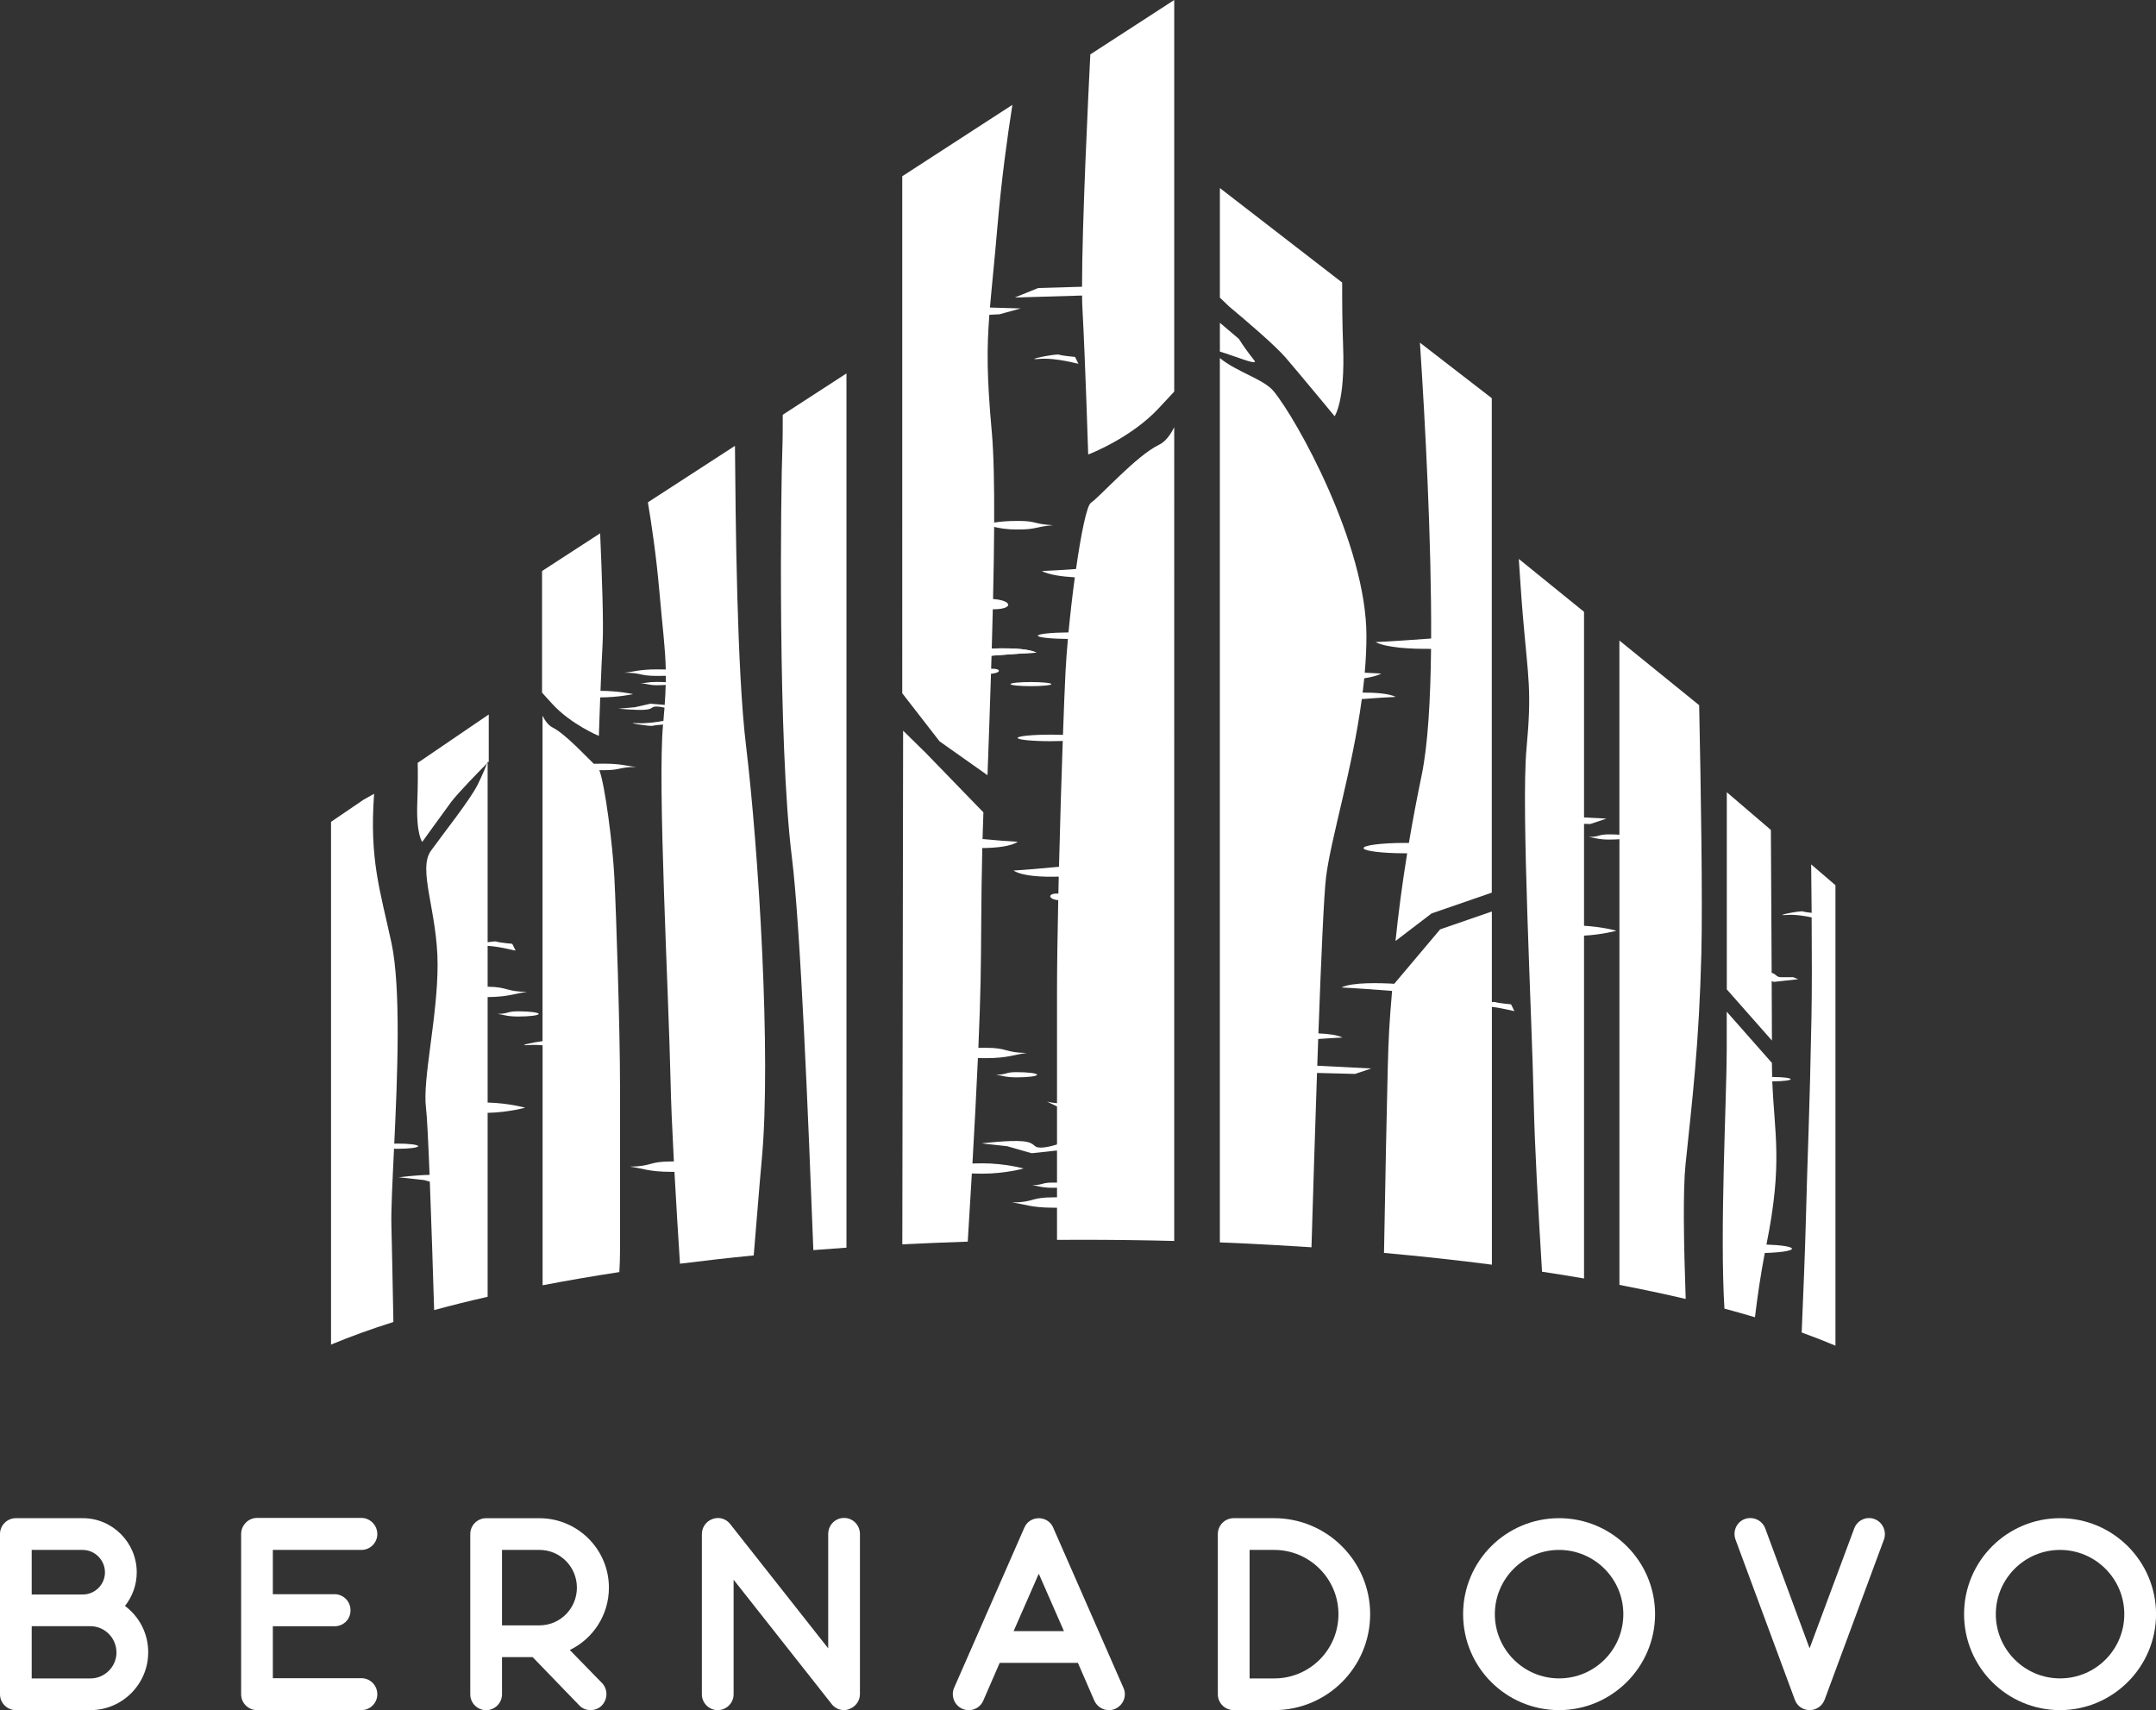
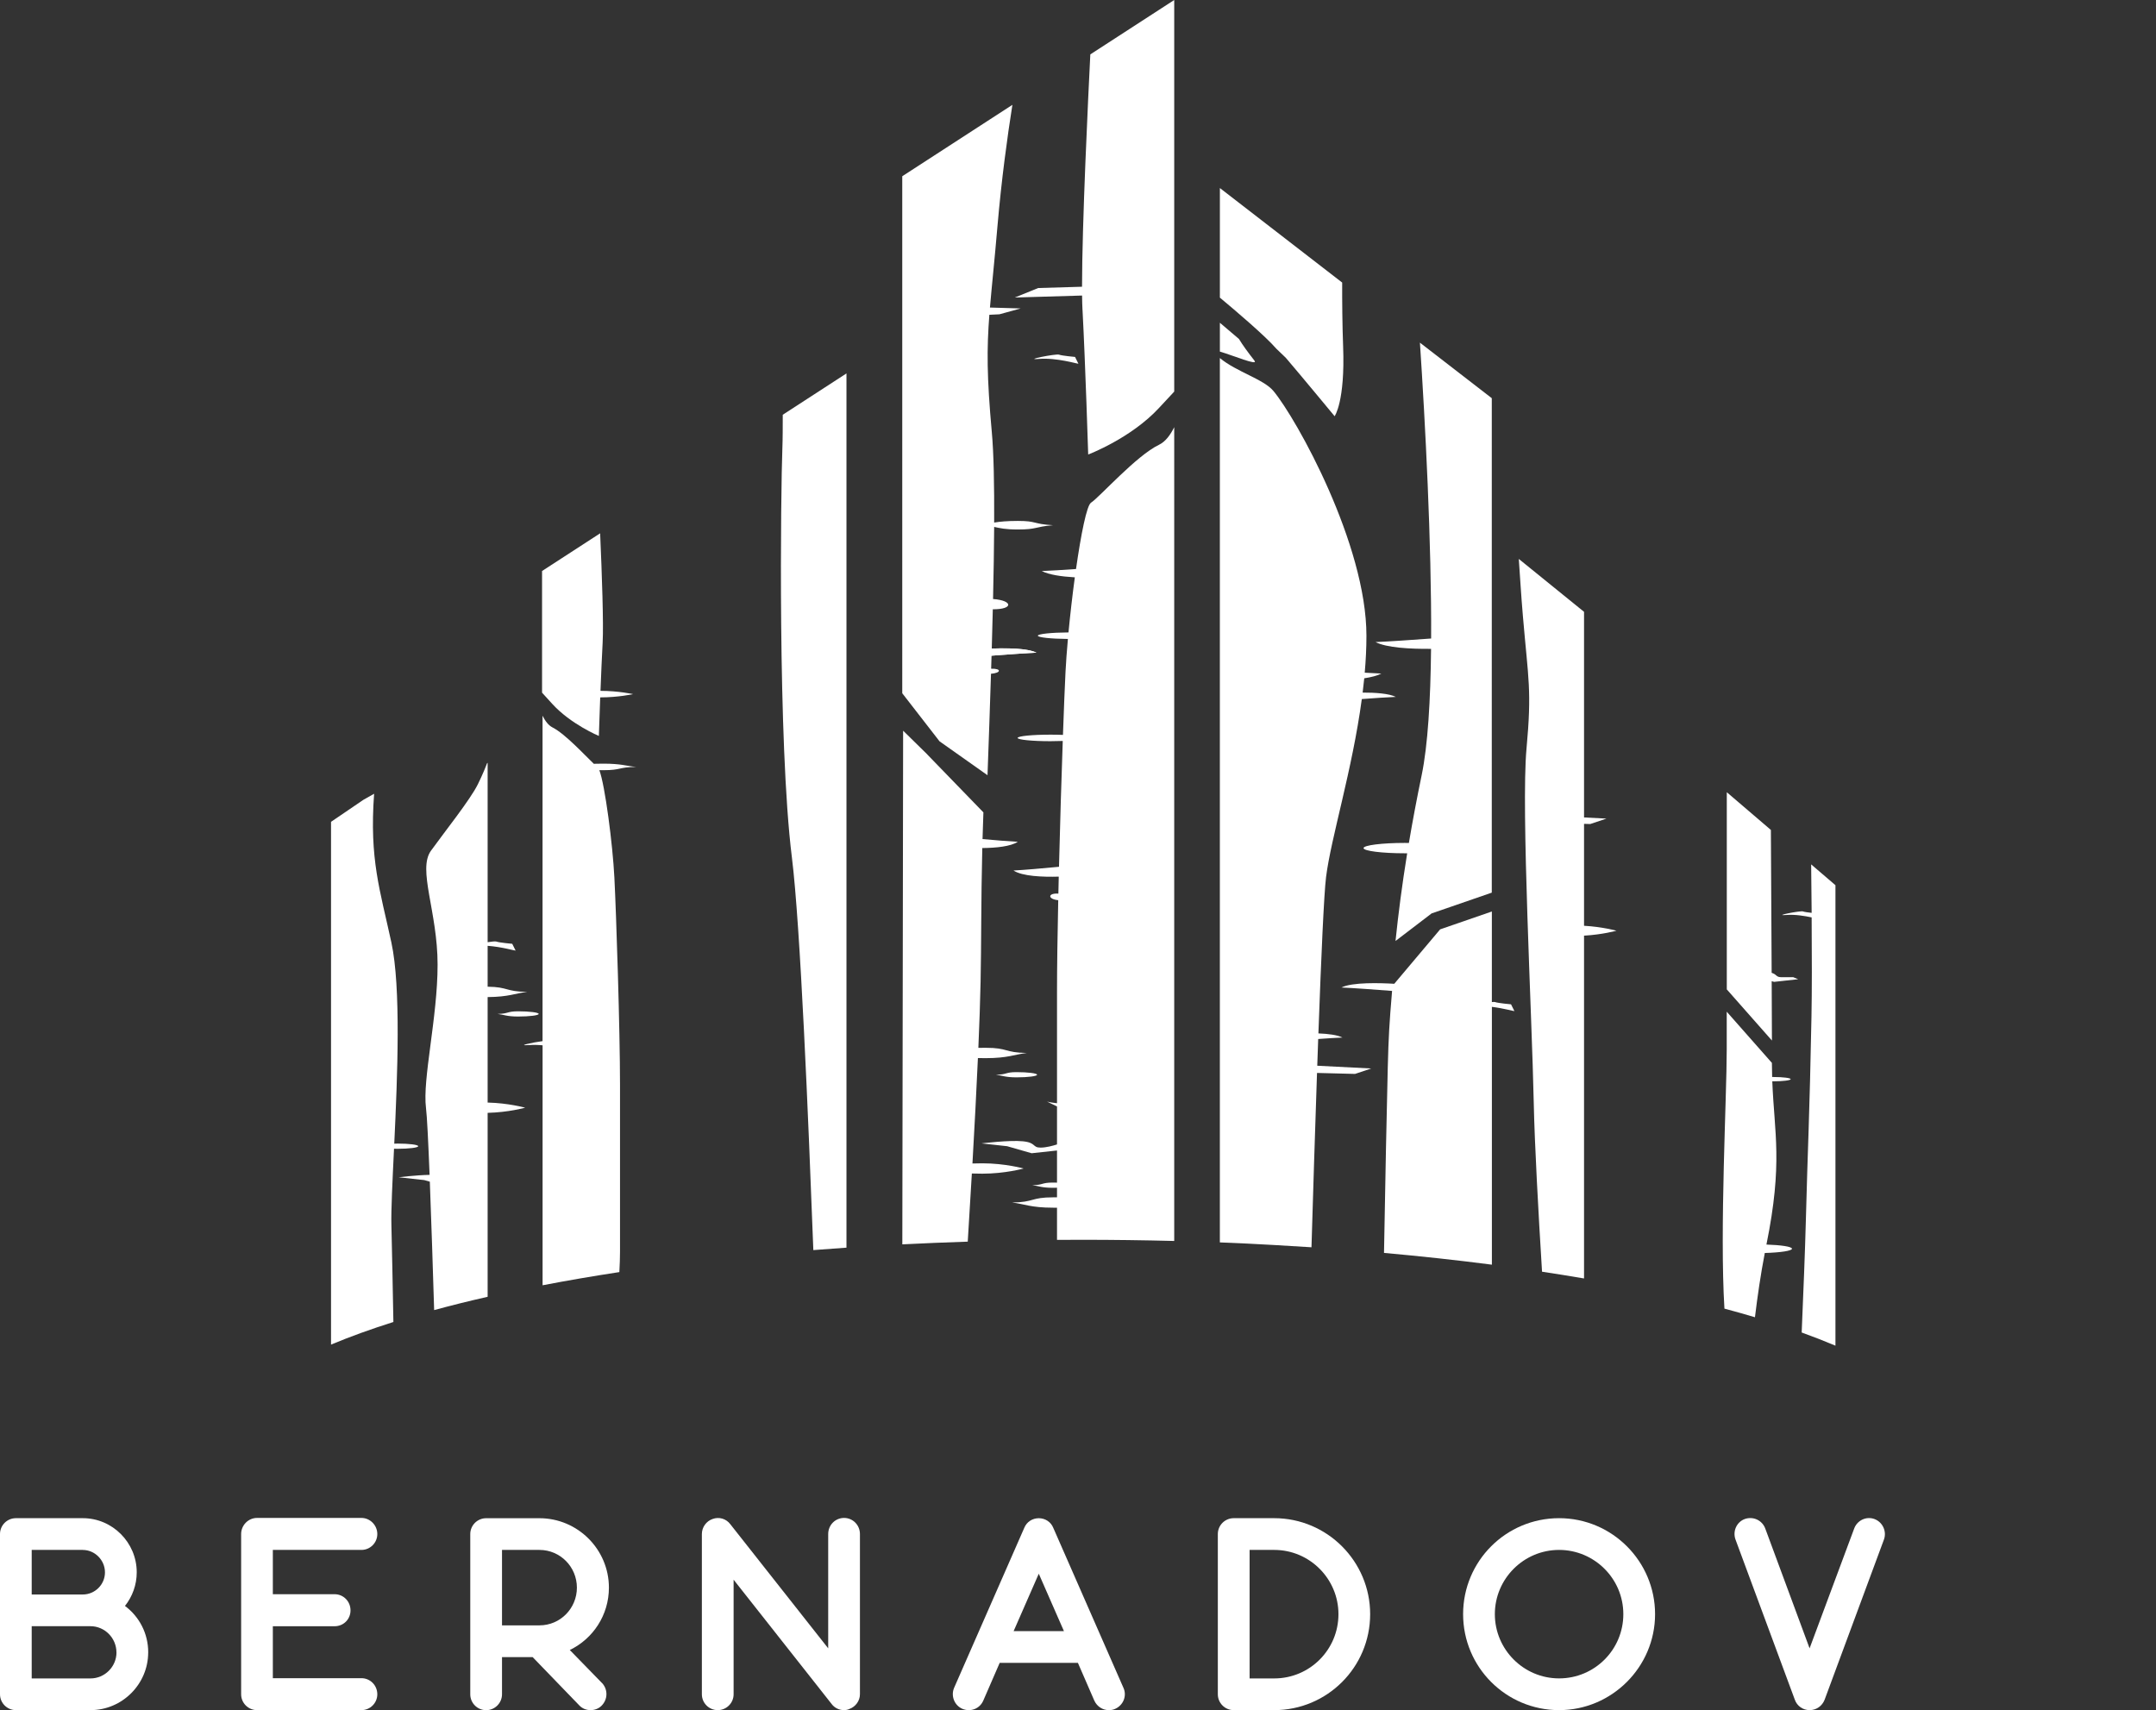
<svg xmlns="http://www.w3.org/2000/svg" id="Warstwa_2" viewBox="0 0 619.52 491.44">
  <rect x="0" y="0" width="619.52" height="491.44" fill="#333333" stroke="none" />
  <defs>
    <style>.cls-1{fill:#fff;}</style>
  </defs>
  <g id="Layer_3">
    <g>
      <path class="cls-1" d="M280.21,186.67v2.12s12.87-1.04,17.61-1.23c-4.13-2.12-17.61-.89-17.61-.89Z" />
      <path class="cls-1" d="M154.79,291.37c0-.41-2.65-.75-5.91-.75s-2.68,.7-5.91,.75c1.75,.2,2.65,.75,5.91,.75s5.91-.33,5.91-.75Z" />
      <g>
        <path class="cls-1" d="M292.09,309.6c3.27,0,5.91-.33,5.91-.75s-2.65-.75-5.91-.75-2.68,.7-5.91,.75c1.75,.2,2.65,.75,5.91,.75Z" />
        <path class="cls-1" d="M333.03,127.82c-6.51,3.11-17.09,15.07-19.53,16.64-1.23,.79-2.87,9.02-4.31,19.06-3.86,.27-7.49,.49-9.85,.58,2.07,1.06,5.63,1.59,9.51,1.81-.7,5.17-1.33,10.68-1.82,15.83-4.92,.03-8.81,.44-8.81,.94s3.8,.9,8.64,.94c-.31,3.45-.55,6.7-.69,9.51-.21,4.11-.46,10.47-.73,18.06-1.11-.05-2.33-.07-3.61-.07-5.2,0-9.42,.42-9.42,.94s4.22,.94,9.42,.94c1.26,0,2.45-.03,3.55-.07-.38,10.72-.77,23.65-1.08,36.16-4.57,.43-10.16,.93-13.08,1.07,2.57,1.66,8.3,1.89,13.01,1.76-.04,1.64-.08,3.27-.11,4.88-3.13-.19-3.08,1.6-.04,1.89-.21,10.02-.35,19.3-.35,26.34v32.01c-1.08-.12-2.33-.3-2.78-.47-.46-.18,1.17,.63,2.78,1.39v10.92c-1.12,.36-3.1,.91-4.73,.91-2.4,0-1.2-1.41-5.04-1.81-3.84-.4-11.92,.6-11.92,.6l7.36,.81,7.04,2.02,7.29-.79v9.24c-.39-.01-.79-.02-1.21-.02-3.27,0-2.68,.7-5.91,.75,1.75,.2,2.65,.75,5.91,.75,.41,0,.82,0,1.21-.02v2.76c-.35,0-.71,0-1.07,0-6.55,0-5.38,1.41-11.86,1.49,3.51,.4,5.31,1.49,11.86,1.49,.36,0,.72,0,1.07,0v9.25c2.38-.02,4.77-.03,7.17-.03,8.96,0,17.8,.12,26.51,.34V122.76c-1.13,2.28-2.56,4.19-4.38,5.06Z" />
        <path class="cls-1" d="M266.42,216.76l-6.91-6.78-.23,147.61c6.18-.31,12.45-.57,18.8-.78,.4-6.39,.8-12.99,1.18-19.58,.96,.03,1.97,.05,3.02,.05,6.55,0,11.86-1.49,11.86-1.49,0,0-5.31-1.49-11.86-1.49-.98,0-1.94,.02-2.85,.05,.6-10.49,1.15-20.87,1.57-30.3,.71,.02,1.44,.03,2.19,.03,6.55,0,8.35-1.09,11.86-1.49-6.47-.09-5.31-1.49-11.86-1.49-.7,0-1.39,0-2.06,.02,.3-7.07,.53-13.54,.64-19,.23-10.93,.11-22.89,.49-38.42,3.99-.04,8.12-.45,10.2-1.79-2.31-.11-6.3-.45-10.13-.79,.07-2.47,.15-5.02,.25-7.67l-16.15-16.66Z" />
-         <path class="cls-1" d="M302.11,196.59c0-.32-2.63-.59-5.87-.59s-5.87,.26-5.87,.59,2.63,.59,5.87,.59,5.87-.26,5.87-.59Z" />
        <path class="cls-1" d="M283.76,222.77c.35-9.65,.7-19.51,1-29.15,2.96-.23,3.1-1.54,.04-1.45,.04-1.25,.08-2.51,.12-3.75,4.17-.32,10.02-.75,12.9-.86-2.53-1.29-8.54-1.34-12.84-1.18,.11-3.83,.21-7.6,.3-11.29,5.98,.04,5.82-2.53,.07-2.95,.17-7.36,.28-14.34,.32-20.72,1.72,.36,3.15,.74,6.81,.74,5.58,0,4.75-.78,10.11-1.23-5.92-.34-4.53-1.23-10.11-1.23-3.04,0-5.17,.2-6.81,.47,.05-10.94-.13-20-.67-25.91-1.46-16.07-1.46-23.98-.71-33.8l2.9-.14,6.09-1.68-8.82-.26c.52-6.13,1.29-13.22,2.17-23.5,1.15-13.32,2.82-25.52,4.28-34.75l-31.65,20.52V199.22l10.71,13.81,13.78,9.74Z" />
        <path class="cls-1" d="M311.06,89.06c.82,15.48,1.63,41.55,1.63,41.55,0,0,12.21-4.6,20.34-13.37,1.86-2,3.27-3.52,4.38-4.71V0l-24.11,15.63c-.6,11.94-2.38,48.76-2.38,66.77l-12.6,.37-6.72,2.73,19.33-.57c.02,1.59,.06,2.99,.12,4.13Z" />
        <path class="cls-1" d="M304.33,101.92c-.84-.33-10.71,1.63-5.74,1.22,4.97-.41,11.1,1.46,11.29,1.38l-.97-1.95s-3.74-.33-4.58-.65Z" />
      </g>
      <g>
-         <path class="cls-1" d="M179.43,193.3c5.14,.05,4.22,.94,9.42,.94,.86,0,1.69-.01,2.48-.03,0,.6,0,1.21-.02,1.84-.74-.05-1.62-.08-2.57-.08-2.59,0-3.31,.34-4.69,.47,2.56,.03,2.1,.47,4.69,.47,.94,0,1.82-.03,2.55-.08-.05,1.74-.14,3.62-.29,5.74l-4.07-.35-4.51,1.02-4.71,.41s5.17,.51,7.63,.31c2.46-.2,1.69-.92,3.23-.92,.77,0,1.67,.15,2.37,.31-.09,1.19-.19,2.45-.31,3.8-1.73,.31-4.94,.83-7.7,.66-3.94-.26,3.89,.97,4.56,.77,.48-.15,2.14-.29,3.04-.37,0,0,0,0,0,0-1.62,17.35,1.61,76.97,2.15,102.28,.13,6.21,.49,14.42,.96,23.28-.27,0-.53,0-.8,0-6.55,0-5.38,1.41-11.86,1.49,3.51,.4,5.31,1.49,11.86,1.49,.32,0,.64,0,.96,0,.48,8.75,1.04,17.96,1.59,26.4,6.88-.87,13.95-1.67,21.19-2.38,.76-8.65,1.56-19.45,2.33-27.74,2.73-29.5-.91-88.72-4.55-118.82-2.6-21.48-2.99-64.44-3.17-86.09l-25.02,16.23c1.05,6.23,2.4,15.32,3.28,25.37,.96,11.03,1.73,16.43,1.86,22.67-.79-.02-1.61-.03-2.46-.03-5.2,0-6.63,.69-9.42,.94Z" />
        <path class="cls-1" d="M233.71,359.24c3.15-.25,6.32-.48,9.52-.7V107.31l-18.31,11.88c0,2.94,0,7.1-.11,9.73-.45,11.36-1.36,84.57,2.73,117.41,2.45,19.61,4.73,74.87,6.17,112.9Z" />
        <path class="cls-1" d="M172.08,211.48s.16-4.95,.39-11.07c0,0,.02,0,.03,0,5.2,0,9.42-.94,9.42-.94,0,0-4.19-.94-9.37-.94,.18-4.71,.4-9.86,.62-13.9,.29-5.38-.2-19.5-.72-31.37l-16.69,10.83v34.96c.73,.8,1.65,1.82,2.88,3.17,5.38,5.92,13.45,9.27,13.45,9.27Z" />
        <path class="cls-1" d="M152,300.33c1.27-.1,2.61-.06,3.91,.06v68.96c7.05-1.36,14.41-2.62,22.06-3.79,.12-2.16,.19-4.17,.19-5.87v-47.96c0-15.81-1.08-49.03-1.62-59.58-.48-9.47-2.7-26.62-4.32-30.82,.38,0,.76,0,1.15,0,5.2,0,4.28-.89,9.42-.94-2.78-.25-4.22-.94-9.42-.94-.95,0-1.87,.01-2.74,.04-2.59-2.46-8.18-8.56-11.85-10.44-1.2-.61-2.14-1.88-2.88-3.38v93.52c-2.89,.38-7.69,1.43-3.91,1.12Z" />
      </g>
      <g>
        <path class="cls-1" d="M137.29,225.41c-2.12,4.33-9.56,13.66-13.46,19.07-3.9,5.41,1.91,17.51,1.91,32.73s-4.39,32.93-3.33,41.21c.29,2.23,.65,9.61,1.03,19.2-3.98,.08-8.89,.69-8.89,.69l7.36,.81,1.6,.46c.43,11.14,.87,24.84,1.24,36.9,4.89-1.33,10.01-2.61,15.37-3.82v-52.86c6.05-.15,10.79-1.48,10.79-1.48,0,0-4.74-1.33-10.79-1.48v-30.31c6.15-.05,7.96-1.1,11.37-1.49-6.3-.08-5.39-1.42-11.37-1.49v-11.75c4.05,.29,7.89,1.43,8.04,1.37l-.97-1.95s-3.74-.33-4.58-.65c-.25-.1-1.28,0-2.49,.19v-51.56c-.06,.06-.13,.13-.2,.2-.34,.93-1.13,2.95-2.63,6.02Z" />
        <path class="cls-1" d="M113.04,379.91c-.2-10.81-.42-21.99-.57-27.79-.12-4.36,.3-12.44,.75-22.01,.32,.01,.66,.02,1.04,.02,3.27,0,5.91-.33,5.91-.75s-2.65-.75-5.91-.75c-.37,0-.69,.01-.97,.03,.93-19.6,1.96-44.89-.83-57.82-3.26-15.08-6.34-23.84-4.96-42.74l-3.09,1.75-9.29,6.32v150.23c5.39-2.26,11.39-4.43,17.92-6.5Z" />
-         <path class="cls-1" d="M129.47,230.69c2.11-2.85,8.59-9.42,10.45-11.3,.14-.38,.2-.58,.2-.58v.38c.2-.2,.32-.32,.32-.32v-13.55l-20.42,13.91c.06,2.35,.08,6.14-.11,11.32-.35,9.28,1.42,11.39,1.42,11.39,0,0,5.67-7.9,8.14-11.24Z" />
      </g>
      <g>
        <path class="cls-1" d="M509.08,281.96l.69,.2,6.93-.76-1.41-.58s-1.38,0-3.38,0c-1.64,0-1.27-.79-2.83-1.26-.06-12.62-.14-27.56-.22-41.06l-12.67-10.84v56.66l12.97,14.7c-.01-4.55-.04-10.43-.07-17.06Z" />
        <path class="cls-1" d="M513.28,262.94c2.52-.21,5.39,.29,7.29,.69,.08,11.07,.09,21.24-.05,28.55-.54,28.61-1.08,37.75-1.62,58.78-.22,8.45-.7,20.52-1.19,31.96,3.42,1.23,6.66,2.5,9.7,3.79V254.38l-6.98-5.98c.06,4.69,.11,9.38,.14,13.93-.94-.1-2.11-.26-2.5-.41-.7-.27-8.92,1.35-4.78,1.02Z" />
        <path class="cls-1" d="M504.28,378.54c.73-6.06,1.65-12.34,2.83-18.47,4.46-.12,7.81-.62,7.81-1.22s-3.11-1.06-7.34-1.2c4.76-23.47,2.27-31.91,1.68-46.91,.12,0,.23,0,.36,0,2.72,0,4.92-.28,4.92-.62s-2.2-.62-4.92-.62c-.14,0-.27,0-.4,0-.04-1.3-.07-2.64-.07-4.06l-12.98-14.71v10.88c0,13.7-2.05,51.84-.66,74.45,3.01,.8,5.93,1.63,8.76,2.47Z" />
      </g>
      <g>
        <path class="cls-1" d="M438.63,215.24c-1.57,17.07,1.57,76.53,2.09,101.69,.25,11.94,1.32,31.38,2.38,48.52,4.1,.62,8.13,1.27,12.07,1.94v-98.51c5.32-.3,9.31-1.42,9.31-1.42,0,0-3.99-1.12-9.31-1.42v-29.29l1.79,.05,4.65-1.56-6.44-.33v-59.09l-18.75-15.2c.34,4.69,.64,10.13,1.17,16.32,1.57,18.49,2.61,21.23,1.04,38.3Z" />
-         <path class="cls-1" d="M462.44,241.27c1.05,0,2.04-.04,2.9-.1v128.07c6.63,1.27,12.99,2.62,19.04,4.04-.57-15.95-.81-31.31-.05-38.64,1.95-18.64,3.9-34.68,4.55-60.59,.38-15.26-.13-47.47-.63-71.4l-22.92-18.58v55.8c-.86-.06-1.84-.1-2.9-.1-3.27,0-2.68,.7-5.91,.75,1.75,.2,2.65,.75,5.91,.75Z" />
      </g>
      <g>
        <path class="cls-1" d="M428.67,261.94l-14.85,5.13-13.18,15.64c-4.08-.24-12.14-.49-15.17,1.07,3.28,.13,10.43,.66,14.54,.98-.8,9.4-1.01,13.18-1.24,22-.29,10.99-.72,33.08-1.08,53.29,10.7,.96,21.05,2.09,31,3.38v-74.09c3.42,.42,6.34,1.28,6.47,1.22l-.97-1.95s-3.74-.33-4.58-.65c-.13-.05-.46-.05-.93,0v-26.01Z" />
-         <path class="cls-1" d="M369.46,102.81c4.27,4.98,14.04,16.8,14.04,16.8,0,0,3.05-4.2,2.44-20.09-.23-6.09-.29-13.05-.27-18.32l-35.14-27.16v31.49l2.68,2.57c4.43,3.69,13.11,11.06,16.24,14.7Z" />
+         <path class="cls-1" d="M369.46,102.81c4.27,4.98,14.04,16.8,14.04,16.8,0,0,3.05-4.2,2.44-20.09-.23-6.09-.29-13.05-.27-18.32l-35.14-27.16v31.49c4.43,3.69,13.11,11.06,16.24,14.7Z" />
        <path class="cls-1" d="M395.26,184.51c3.19,1.64,9.92,2,15.95,1.95-.15,14.79-.93,27.77-2.69,36.27-1.42,6.85-2.64,13.34-3.68,19.52-.36-.01-.75-.02-1.17-.02-6.55,0-11.86,.67-11.86,1.49s5.31,1.49,11.86,1.49c.24,0,.45,0,.68,0-1.46,9.01-2.54,17.35-3.35,25.2l10.37-7.92,17.29-5.97V114.43l-20.65-15.96c1.52,22.76,3.36,57.63,3.22,85.02-5.83,.43-12.38,.88-15.98,1.02Z" />
        <path class="cls-1" d="M376.85,358.43c.47-15.72,1.02-33.54,1.59-50.1l10.93,.28,4.65-1.56-15.51-.79c.09-2.6,.18-5.17,.27-7.68,2.71-.19,5.33-.36,6.97-.42-1.47-.75-4.11-1.08-6.91-1.19,.8-22.08,1.6-40.14,2.2-44.94,1.41-11.26,7.54-30.77,10.27-51.14,3.6-.27,7.55-.54,9.76-.62-1.92-.98-5.85-1.25-9.52-1.24,.17-1.37,.32-2.74,.46-4.11,1.99-.3,3.71-.74,4.92-1.36-1.27-.05-2.92-.14-4.78-.25,.31-3.55,.49-7.1,.49-10.6,0-26.25-20.01-62.26-26.72-70.35-2.83-3.41-10.65-5.51-15.4-9.47v254.14c5.22,.2,10.41,.45,15.58,.75,3.61,.2,7.19,.42,10.75,.65Z" />
        <path class="cls-1" d="M360.45,103.62c-1.82-2.32-3.37-4.44-4.44-6.21-1.61-1.39-3.71-3.18-5.48-4.66v8.29c3.64,1.04,11.22,4.24,9.92,2.59Z" />
      </g>
    </g>
    <g>
      <path class="cls-1" d="M42.58,474.86c0,9.11-7.46,16.58-16.58,16.58H4.56c-2.51,0-4.56-2.04-4.56-4.56v-46.04c0-2.51,2.04-4.56,4.56-4.56H23.81c8.49,0,15.48,6.99,15.48,15.56,0,3.61-1.26,6.99-3.38,9.66,4.09,3.06,6.68,7.86,6.68,13.36Zm-18.78-29.46H9.11v12.81h14.69c3.46,0,6.36-2.83,6.36-6.36s-2.91-6.44-6.36-6.44Zm9.66,29.46c0-4.16-3.38-7.54-7.46-7.54H9.11v15.01H26.01c4.09,0,7.46-3.38,7.46-7.46Z" />
      <path class="cls-1" d="M108.42,486.88c0,2.51-2.04,4.56-4.56,4.56h-30.01c-2.51,0-4.56-2.04-4.56-4.56v-46.04c0-2.51,2.04-4.63,4.56-4.63h30.01c2.51,0,4.56,2.12,4.56,4.63s-2.04,4.56-4.56,4.56h-25.46v12.73h17.76c2.51,0,4.56,2.04,4.56,4.64s-2.04,4.56-4.56,4.56h-17.76v14.93h25.46c2.51,0,4.56,2.04,4.56,4.64Z" />
      <path class="cls-1" d="M173.01,483.66c1.73,1.89,1.65,4.71-.16,6.52-.86,.86-2.04,1.26-3.14,1.26-1.26,0-2.44-.47-3.3-1.41l-13.36-13.83h-8.8v10.69c0,2.51-2.04,4.56-4.56,4.56s-4.56-2.04-4.56-4.56v-46.04c0-2.51,2.04-4.56,4.56-4.56h15.32c11,0,19.96,8.96,19.96,19.96,0,7.86-4.56,14.69-11.24,17.91l9.27,9.51Zm-28.76-16.58h10.76c5.97,0,10.76-4.87,10.76-10.84s-4.79-10.84-10.76-10.84h-10.76v21.68Z" />
      <path class="cls-1" d="M242.54,491.44c-1.41,0-2.75-.63-3.61-1.81l-28.13-35.67v32.92c0,2.51-2.04,4.56-4.56,4.56s-4.56-2.04-4.56-4.56v-46.04c0-1.96,1.26-3.69,3.06-4.32,1.89-.71,3.93-.08,5.11,1.49l28.13,35.67v-32.84c0-2.59,2.04-4.63,4.56-4.63s4.56,2.04,4.56,4.63v46.04c0,1.89-1.26,3.61-3.06,4.24-.47,.24-1.02,.31-1.49,.31Z" />
      <path class="cls-1" d="M320.49,491.05c-.63,.31-1.26,.39-1.89,.39-1.73,0-3.38-1.02-4.16-2.75l-4.71-10.84h-22.47l-4.71,10.84c-1.02,2.36-3.69,3.38-6.05,2.36-2.28-1.02-3.3-3.69-2.36-5.97l20.19-46.04c.71-1.73,2.36-2.75,4.16-2.75s3.46,1.02,4.16,2.75l20.19,46.04c1.02,2.28-.08,4.95-2.36,5.97Zm-14.77-22.31l-7.23-16.5-7.23,16.5h14.46Z" />
      <path class="cls-1" d="M393.71,463.86c0,15.24-12.33,27.58-27.58,27.58h-11.63c-2.51,0-4.56-2.04-4.56-4.56v-46.04c0-2.51,2.04-4.56,4.56-4.56h11.63c15.24,0,27.58,12.41,27.58,27.58Zm-9.11,0c0-10.13-8.25-18.46-18.46-18.46h-7.07v36.93h7.07c10.21,0,18.46-8.25,18.46-18.46Z" />
      <path class="cls-1" d="M448,491.44c-15.24,0-27.58-12.33-27.58-27.58s12.33-27.58,27.58-27.58,27.58,12.41,27.58,27.58-12.41,27.58-27.58,27.58Zm0-46.04c-10.21,0-18.46,8.33-18.46,18.46s8.25,18.46,18.46,18.46,18.46-8.25,18.46-18.46-8.33-18.46-18.46-18.46Z" />
      <path class="cls-1" d="M519.98,491.44c-1.89,0-3.61-1.18-4.24-2.99l-17.05-46.04c-.86-2.36,.31-5.03,2.67-5.89,2.44-.86,5.03,.39,5.89,2.75l12.73,34.41,12.81-34.41c.86-2.36,3.46-3.61,5.81-2.75,2.36,.86,3.61,3.54,2.75,5.89l-17.05,46.04c-.71,1.81-2.36,2.99-4.32,2.99Z" />
-       <path class="cls-1" d="M591.95,491.44c-15.24,0-27.58-12.33-27.58-27.58s12.33-27.58,27.58-27.58,27.58,12.41,27.58,27.58-12.41,27.58-27.58,27.58Zm0-46.04c-10.21,0-18.46,8.33-18.46,18.46s8.25,18.46,18.46,18.46,18.46-8.25,18.46-18.46-8.33-18.46-18.46-18.46Z" />
    </g>
  </g>
</svg>